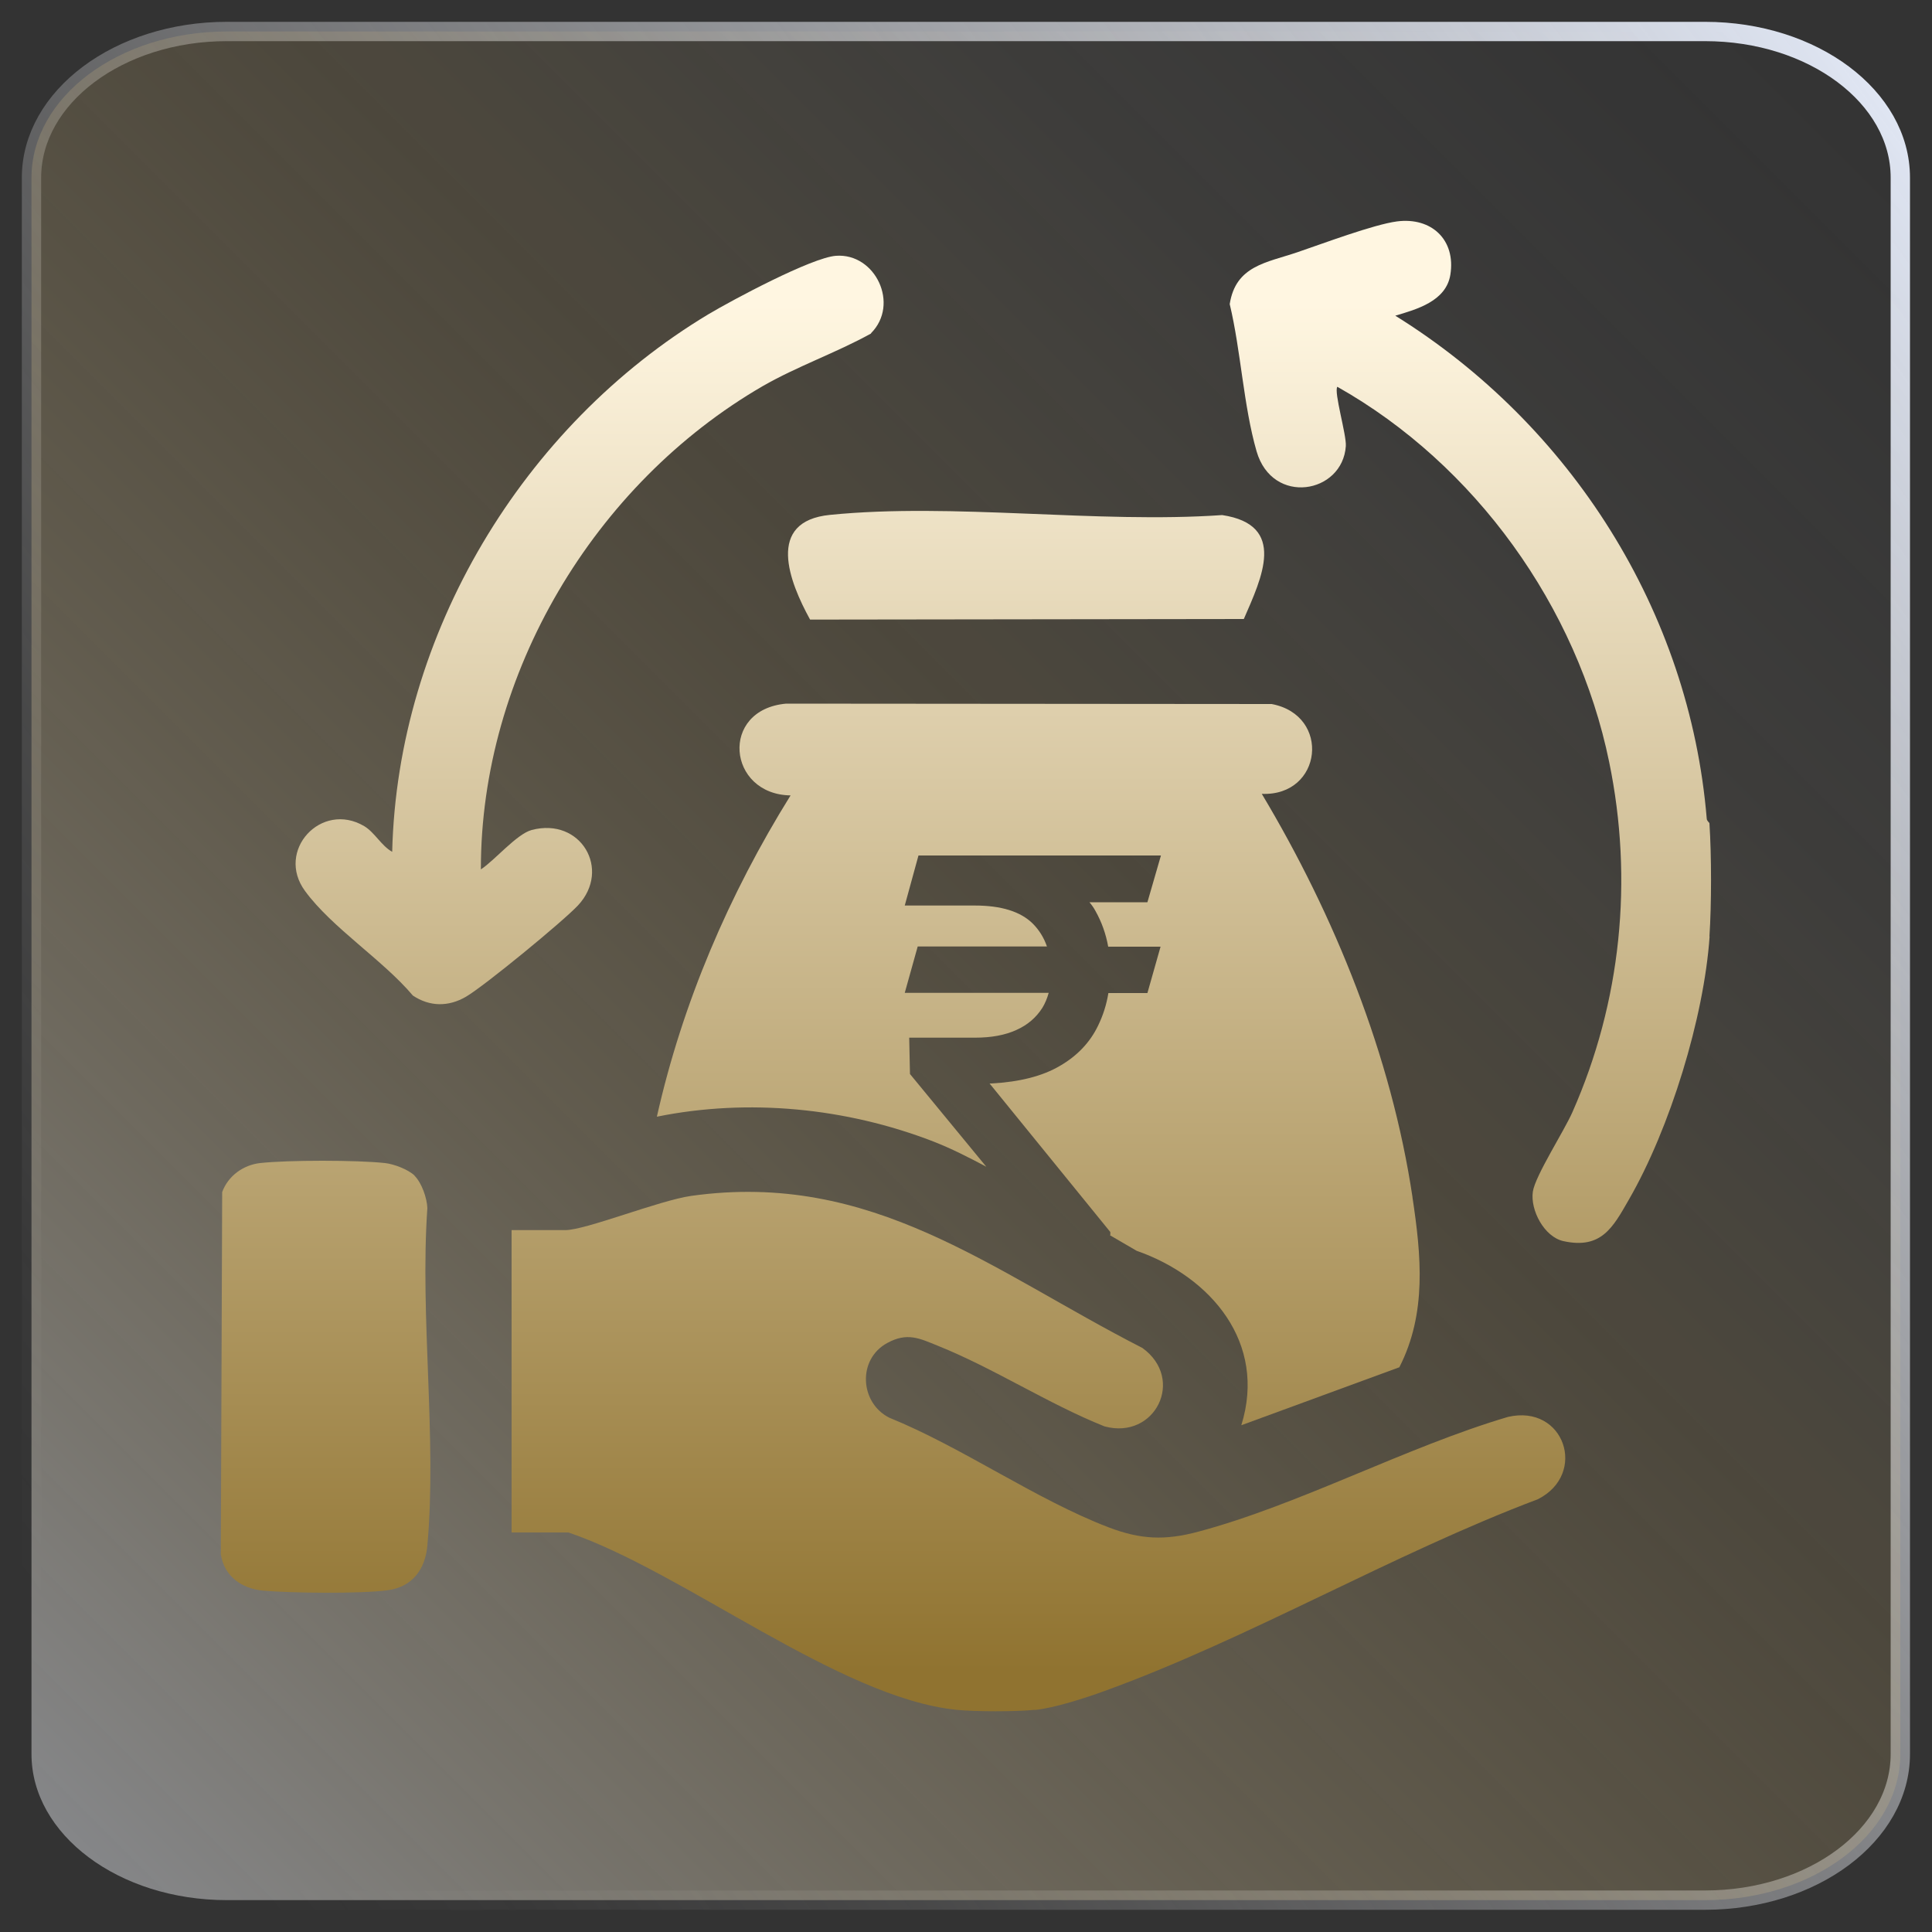
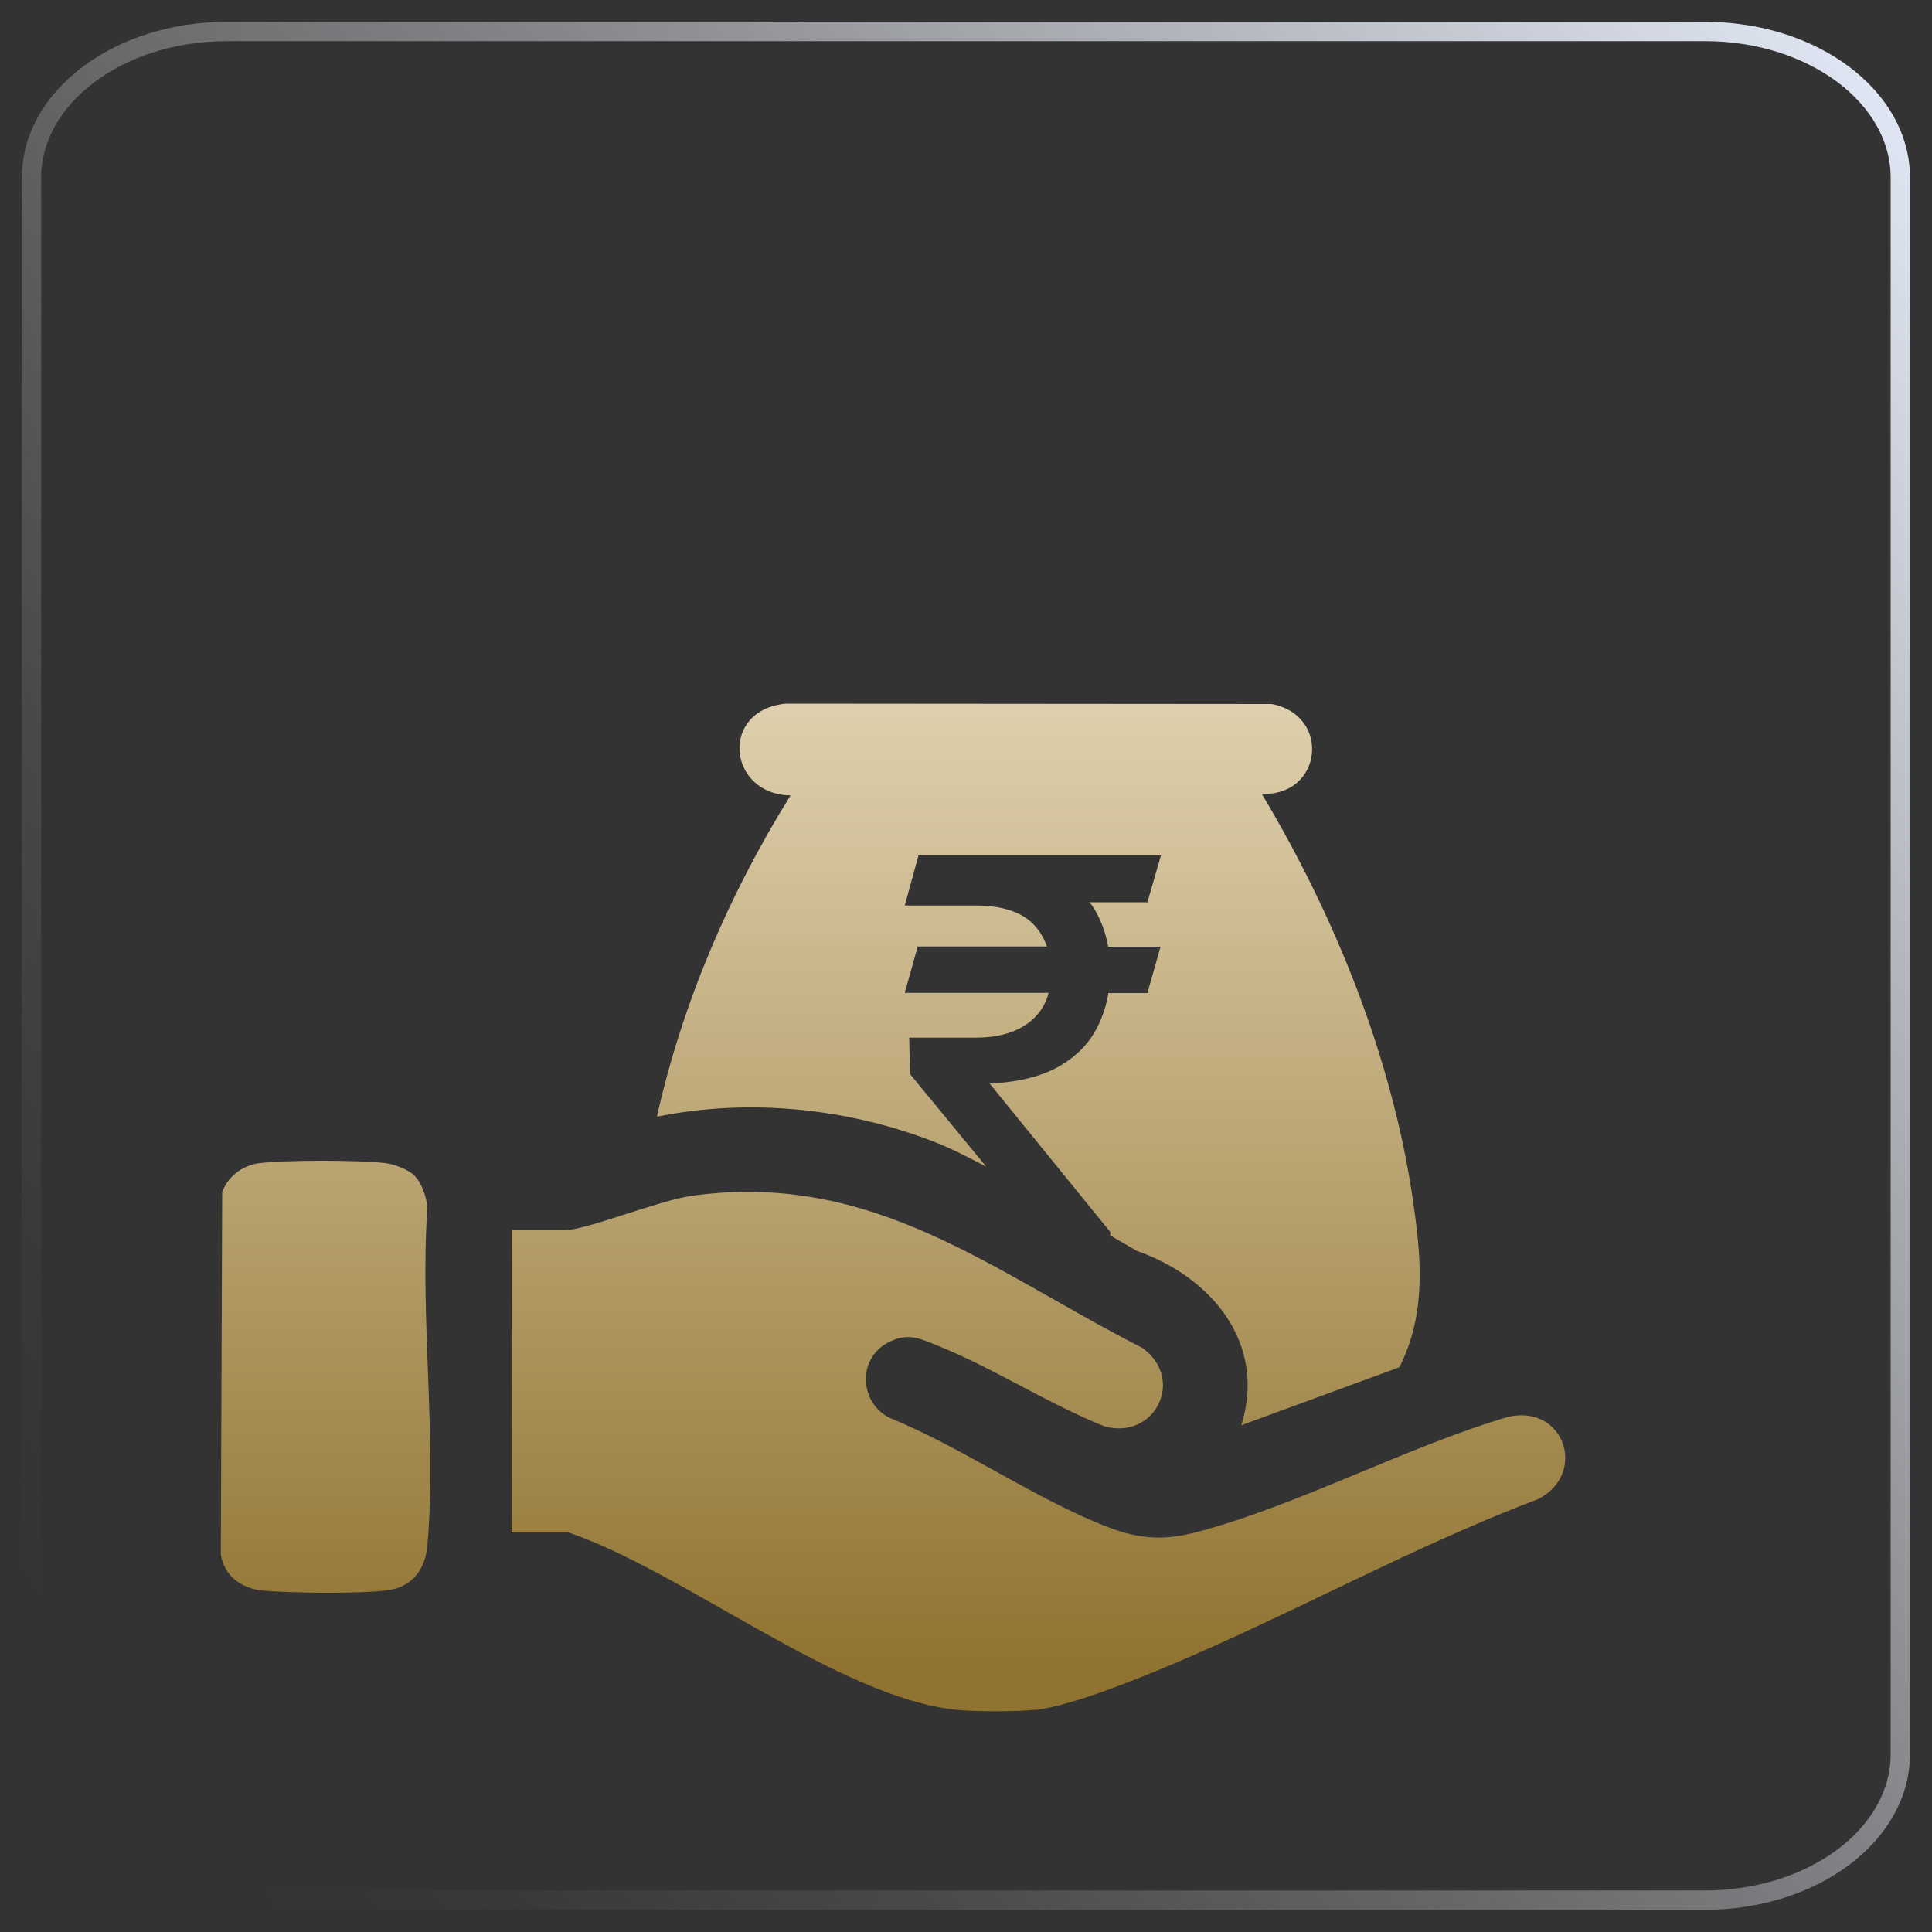
<svg xmlns="http://www.w3.org/2000/svg" xmlns:xlink="http://www.w3.org/1999/xlink" id="Layer_1" data-name="Layer 1" viewBox="0 0 100 100">
  <rect x="0" y="0" width="100" height="100" fill="#333333" stroke="none" />
  <defs>
    <style>
      .cls-1 {
        fill: url(#linear-gradient-4);
      }

      .cls-2 {
        fill: url(#linear-gradient-2);
        fill-opacity: .5;
      }

      .cls-3 {
        fill: url(#linear-gradient-3);
      }

      .cls-4 {
        fill: url(#linear-gradient-5);
      }

      .cls-5 {
        fill: url(#linear-gradient-8);
      }

      .cls-6 {
        fill: url(#linear-gradient-7);
      }

      .cls-7 {
        fill: url(#linear-gradient-6);
      }

      .cls-8 {
        fill: none;
        stroke: url(#linear-gradient);
      }
    </style>
    <linearGradient id="linear-gradient" x1="-1.89" y1="88.92" x2="101.89" y2="11.08" gradientUnits="userSpaceOnUse">
      <stop offset=".05" stop-color="#f7f7f9" stop-opacity="0" />
      <stop offset=".13" stop-color="#f6f6f8" stop-opacity=".03" />
      <stop offset=".26" stop-color="#f4f5f8" stop-opacity=".11" />
      <stop offset=".41" stop-color="#f1f2f7" stop-opacity=".25" />
      <stop offset=".59" stop-color="#eceff6" stop-opacity=".44" />
      <stop offset=".78" stop-color="#e7ebf4" stop-opacity=".69" />
      <stop offset=".99" stop-color="#e0e6f3" stop-opacity=".98" />
      <stop offset="1" stop-color="#e0e6f3" />
    </linearGradient>
    <linearGradient id="linear-gradient-2" x1="99.21" y1=".79" x2=".15" y2="99.85" gradientUnits="userSpaceOnUse">
      <stop offset=".02" stop-color="#f7f7f9" stop-opacity="0" />
      <stop offset=".11" stop-color="#f7f2ea" stop-opacity=".03" />
      <stop offset=".25" stop-color="#f7e6c1" stop-opacity=".11" />
      <stop offset=".41" stop-color="#f7d380" stop-opacity=".25" />
      <stop offset=".42" stop-color="#f8d27c" stop-opacity=".25" />
      <stop offset=".49" stop-color="#f5d386" stop-opacity=".32" />
      <stop offset=".64" stop-color="#f0d8a1" stop-opacity=".49" />
      <stop offset=".84" stop-color="#e7dfcc" stop-opacity=".76" />
      <stop offset="1" stop-color="#e0e6f3" />
    </linearGradient>
    <linearGradient id="linear-gradient-3" x1="53.76" y1="15.74" x2="53.76" y2="86.49" gradientUnits="userSpaceOnUse">
      <stop offset="0" stop-color="#fff6e1" />
      <stop offset="1" stop-color="#907330" />
    </linearGradient>
    <linearGradient id="linear-gradient-4" x1="76.12" y1="15.74" x2="76.12" y2="86.49" xlink:href="#linear-gradient-3" />
    <linearGradient id="linear-gradient-5" x1="30.52" y1="15.74" x2="30.52" y2="86.49" xlink:href="#linear-gradient-3" />
    <linearGradient id="linear-gradient-6" x1="16.85" x2="16.85" y2="86.49" xlink:href="#linear-gradient-3" />
    <linearGradient id="linear-gradient-7" x1="53.11" y1="15.74" x2="53.11" y2="86.49" xlink:href="#linear-gradient-3" />
    <linearGradient id="linear-gradient-8" x1="53.75" y1="15.74" x2="53.75" y2="86.49" xlink:href="#linear-gradient-3" />
  </defs>
  <g>
    <path class="cls-8" d="M11.74,1.63h76.51c5.59,0,10.11,3.39,10.11,7.56v81.6c0,4.18-4.53,7.56-10.11,7.56H11.74c-5.59,0-10.11-3.39-10.11-7.56V9.2C1.63,5.02,6.16,1.63,11.74,1.63Z" />
-     <path class="cls-2" d="M11.74,1.63h76.51c5.59,0,10.11,3.39,10.11,7.56v81.6c0,4.18-4.53,7.56-10.11,7.56H11.74c-5.59,0-10.11-3.39-10.11-7.56V9.2C1.63,5.02,6.16,1.63,11.74,1.63Z" />
  </g>
  <g>
    <path class="cls-3" d="M53.57,88.5c-1,.1-3.07.1-4.06,0-6.06-.61-14.16-7.17-20.09-9.18h-2.94v-15.65h2.78c1.06,0,4.84-1.53,6.51-1.77,9.39-1.32,15.55,3.88,23.36,7.87,2.23,1.61.66,4.77-1.96,4.06-2.9-1.16-5.75-3.02-8.62-4.17-.96-.39-1.59-.71-2.62-.15-1.56.84-1.43,3.1.1,3.87,3.77,1.53,7.6,4.24,11.34,5.67,1.67.64,2.93.69,4.65.23,5.25-1.4,10.75-4.38,16.03-5.94,2.92-.68,4.14,2.95,1.55,4.26-7.51,2.83-14.94,7.21-22.44,9.93-.99.36-2.59.88-3.61.98Z" />
-     <path class="cls-1" d="M88.49,48.46c-.29,4.21-2.05,9.95-4.19,13.65-.82,1.43-1.42,2.56-3.38,2.13-.99-.22-1.72-1.6-1.58-2.56.12-.82,1.62-3.14,2.05-4.12,2.52-5.7,3.16-12.01,1.9-18.12-1.65-8.04-6.94-15.4-14.07-19.42-.19.26.48,2.49.44,3.07-.17,2.47-3.8,3.1-4.62.27-.68-2.36-.81-5.2-1.39-7.62.31-1.99,1.9-2.14,3.49-2.68,1.3-.44,3.95-1.44,5.17-1.6,1.78-.23,3.05.95,2.76,2.76-.22,1.37-1.74,1.79-2.85,2.12,9.09,5.65,15.23,15.3,16.12,26.03,0,.12.14.21.14.24.11,1.69.11,4.18,0,5.87Z" />
-     <path class="cls-4" d="M45.09,17.26c-1.83,1.01-3.81,1.69-5.62,2.73-8.72,5.06-14.59,14.89-14.58,25.01.72-.47,1.85-1.83,2.63-2.04,2.54-.67,4.13,2.04,2.4,3.9-.79.84-4.83,4.16-5.8,4.73-.91.53-1.88.52-2.75-.06-1.55-1.84-4.19-3.51-5.58-5.41-1.54-2.09.84-4.67,3.06-3.36.54.32.89,1.02,1.45,1.33.27-11.27,6.76-22.05,16.36-27.82,1.24-.74,5.35-2.94,6.61-3.03,2.04-.15,3.31,2.51,1.81,4.01Z" />
    <path class="cls-7" d="M21.46,60.86c.37.37.64,1.15.66,1.67-.39,5.63.5,11.92,0,17.47-.11,1.23-.78,2.14-2.05,2.31-1.38.19-5.03.15-6.46.02-1.09-.1-2.01-.74-2.18-1.88l.07-18.75c.31-.84,1.09-1.4,1.96-1.5,1.43-.16,5.03-.16,6.47,0,.46.05,1.2.33,1.53.65Z" />
-     <path class="cls-6" d="M64.39,32.04l-22.46.03c-1.08-1.96-2.31-5.09,1.03-5.42,6.38-.64,13.81.46,20.3.01,3.38.51,2.04,3.26,1.12,5.38Z" />
    <path class="cls-5" d="M73.11,61.96c-1.1-7.33-4.02-14.55-7.8-20.87,3.14.13,3.6-4.07.51-4.65l-25.13-.02c-3.46.31-3.04,4.7.23,4.75-3.18,5.11-5.6,10.74-6.92,16.63,4.73-.96,9.8-.46,14.3,1.28.95.37,1.85.83,2.75,1.31l-3.95-4.8-.04-1.88h3.4c.85,0,1.56-.13,2.15-.4.58-.26,1.02-.64,1.34-1.14.14-.23.25-.49.33-.78h-7.45l.67-2.4h6.69c-.16-.46-.4-.85-.74-1.19-.63-.62-1.63-.93-2.99-.93h-3.63l.71-2.59h12.55l-.7,2.42h-3c.11.13.22.28.31.45.32.57.54,1.18.66,1.85h2.71l-.68,2.4h-2.02c-.1.61-.28,1.17-.54,1.7-.41.85-1.07,1.55-1.97,2.07-.9.53-2.08.83-3.54.91h-.1s6.25,7.69,6.25,7.69v.16h-.03l1.39.81c3.86,1.35,6.75,4.77,5.42,9.03l8.18-3c1.43-2.8,1.13-5.8.68-8.79Z" />
  </g>
</svg>